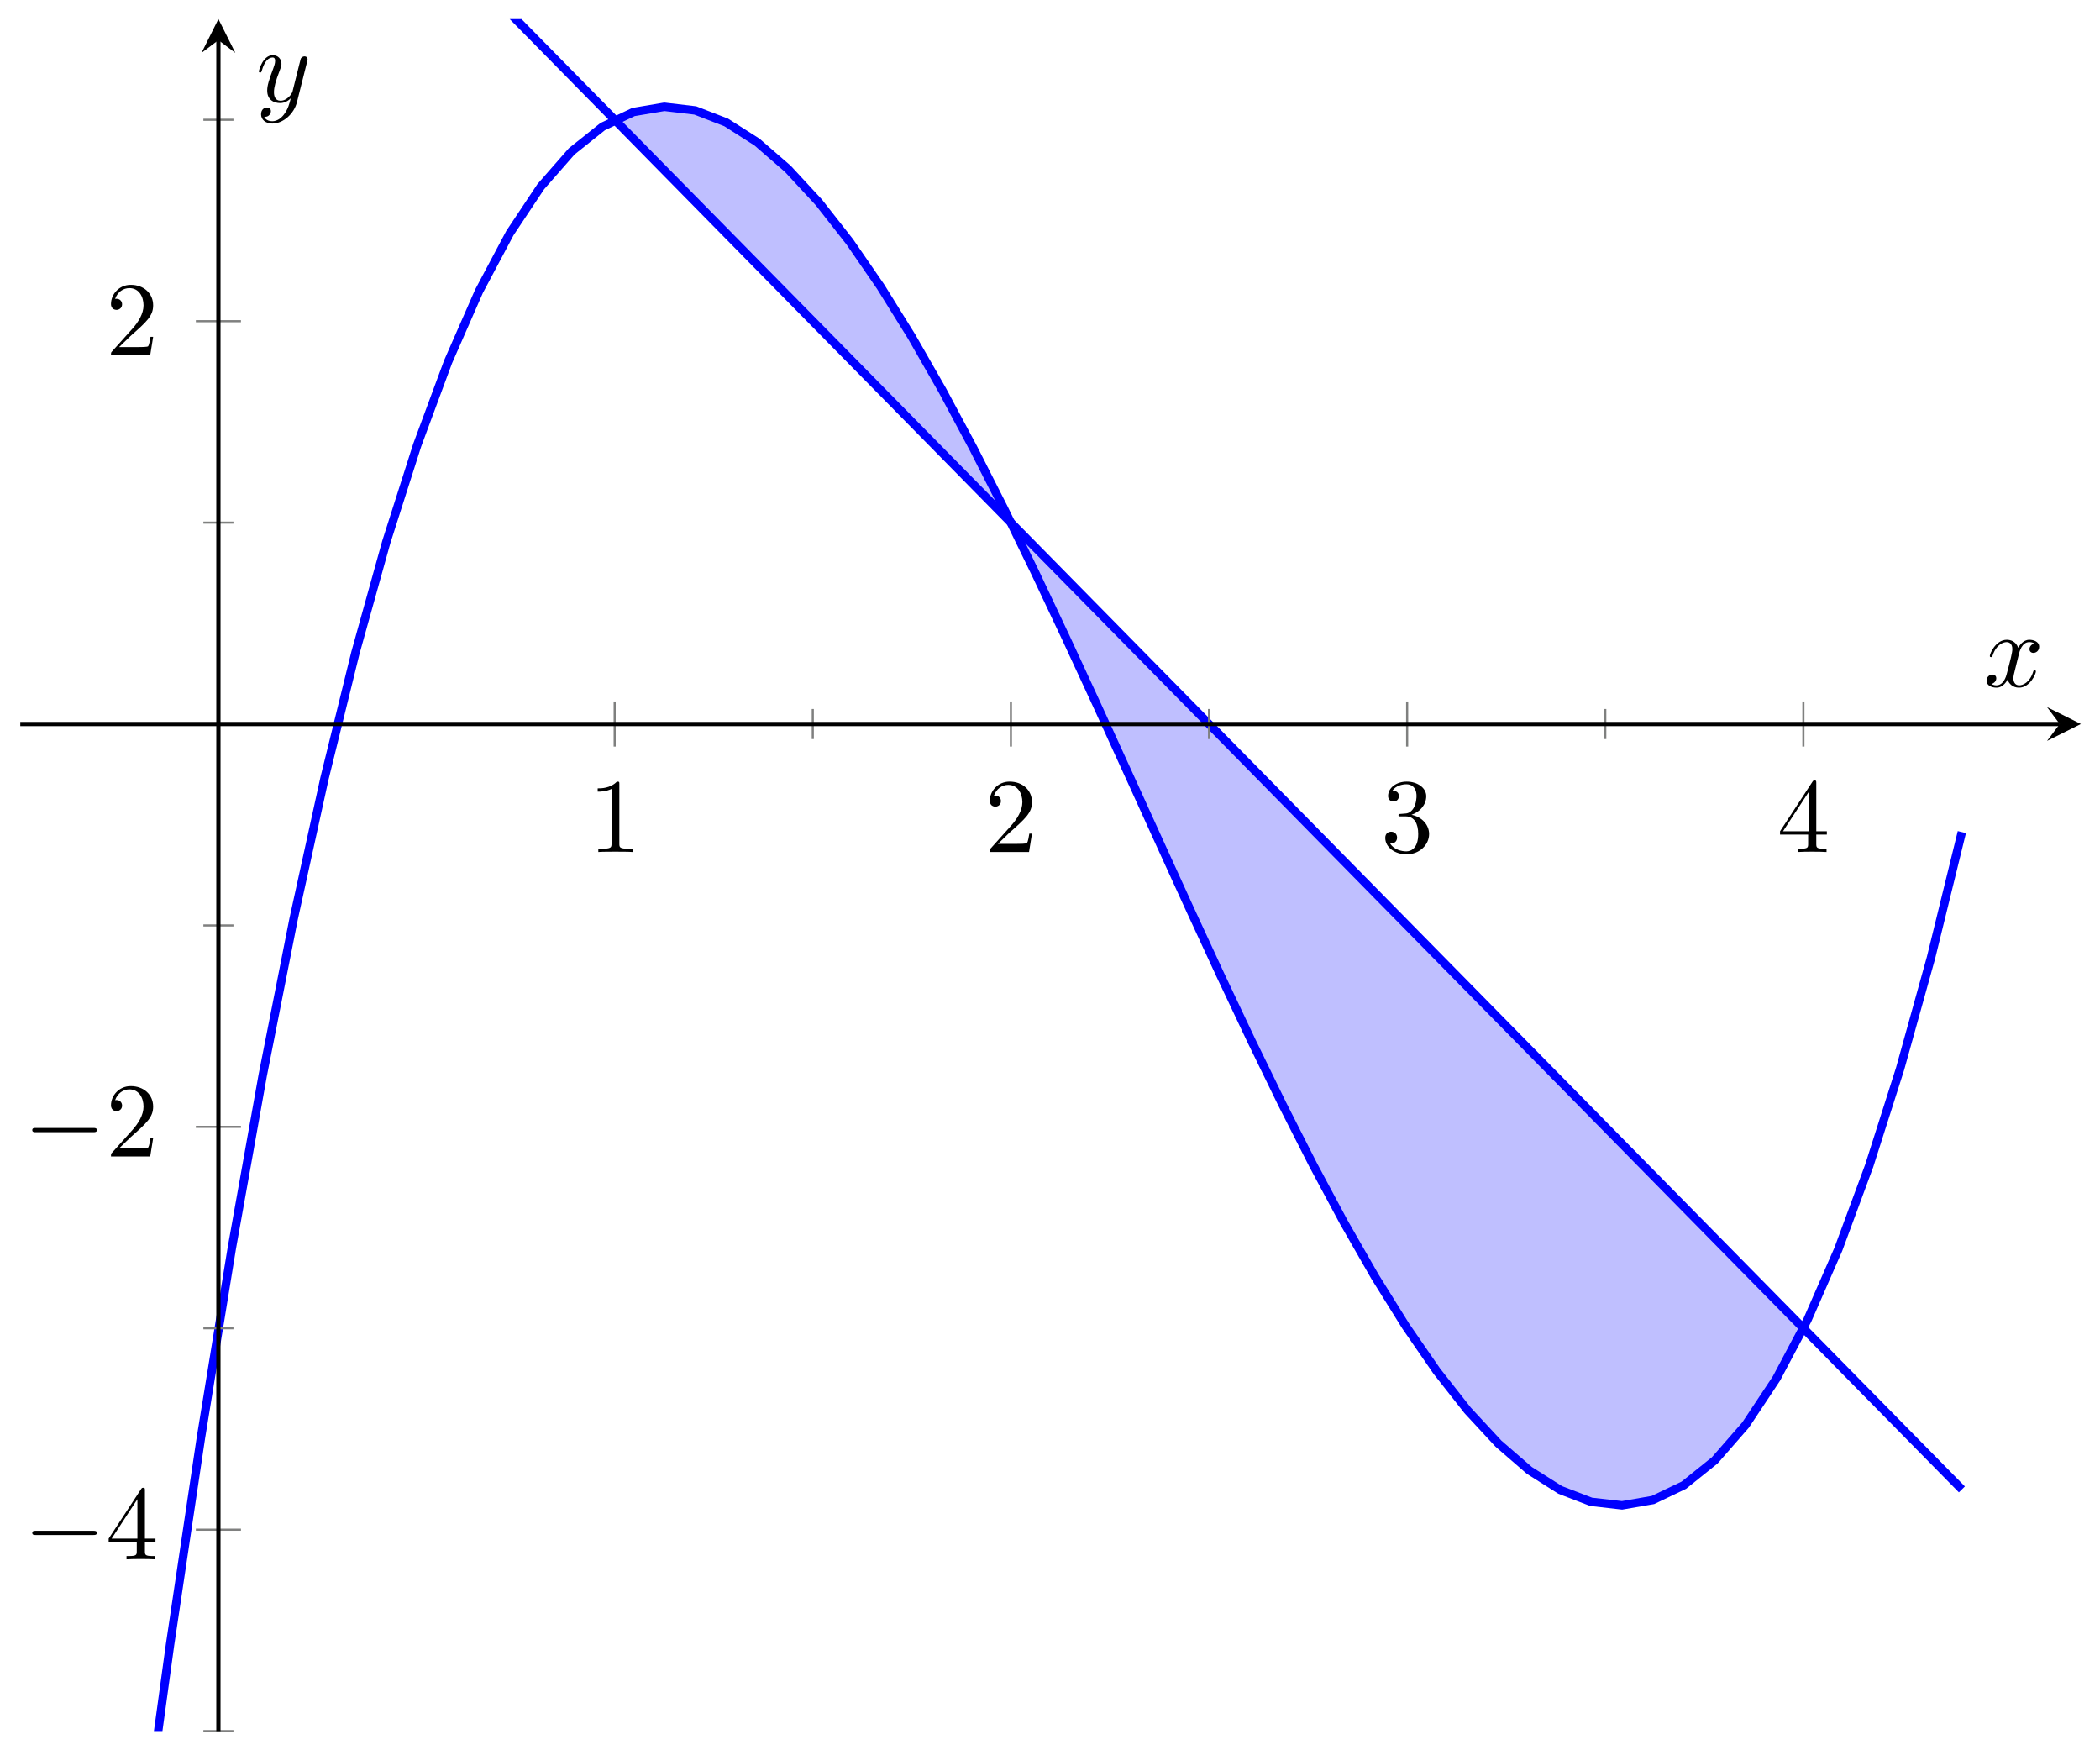
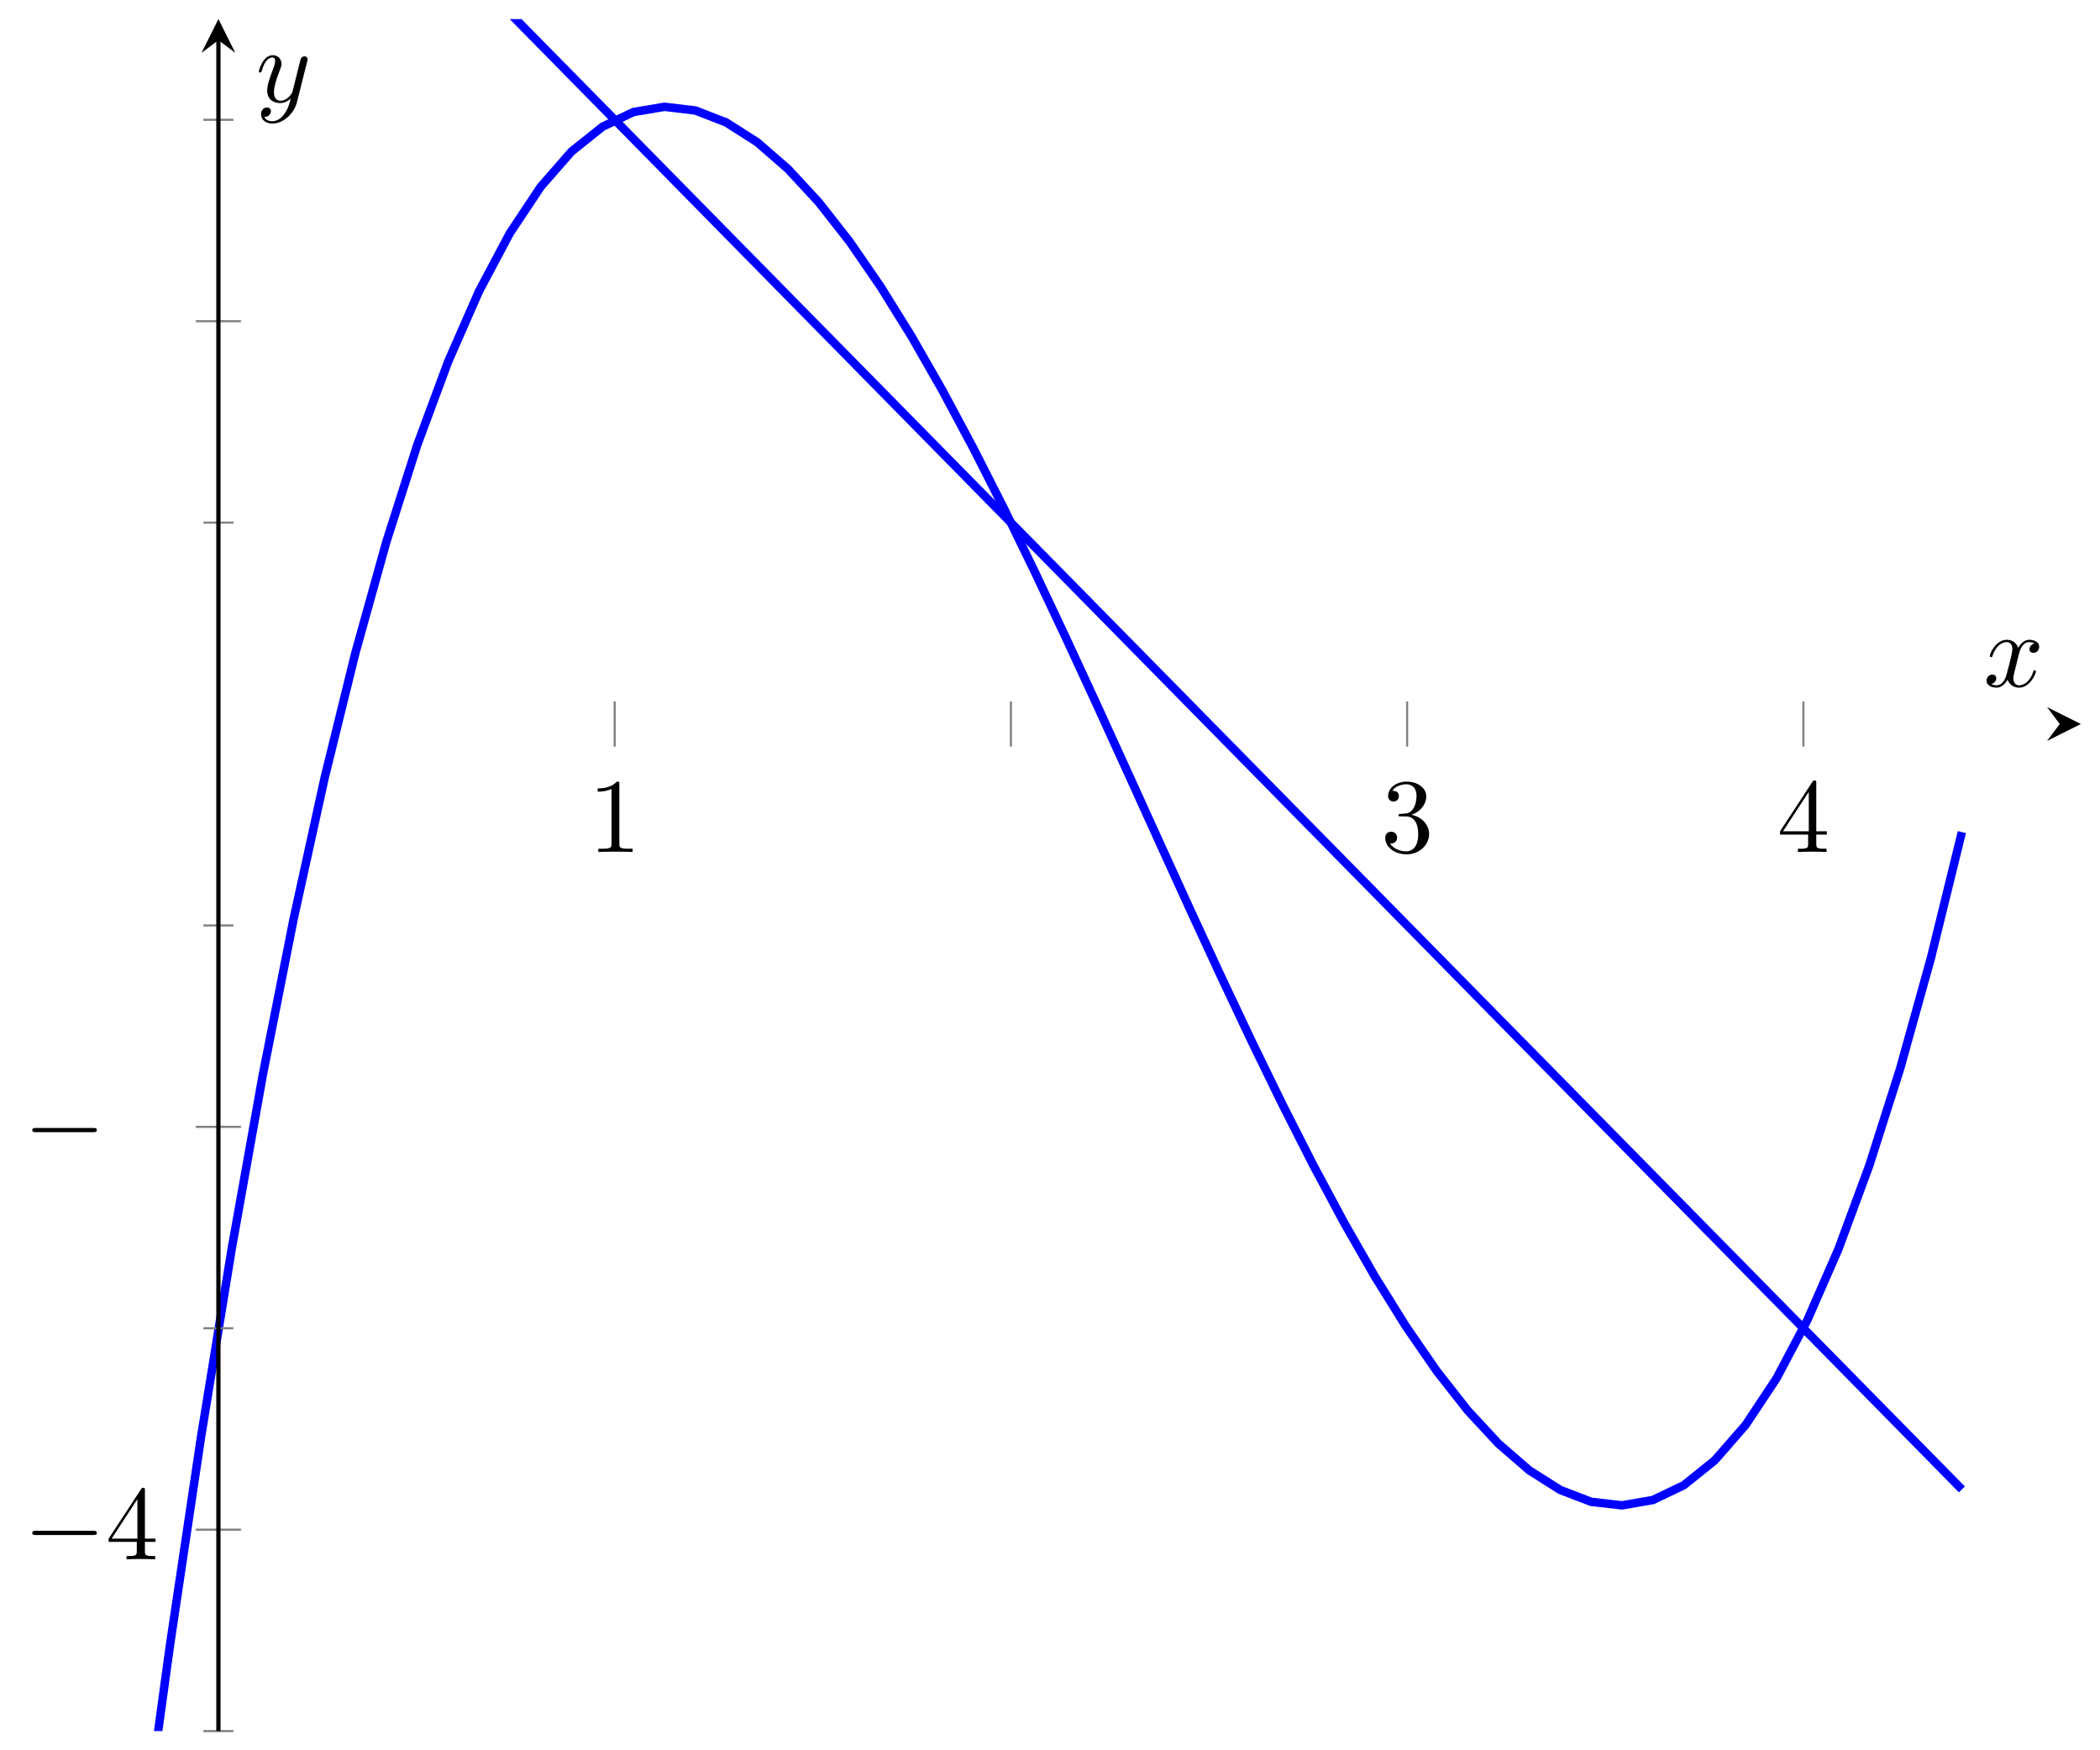
<svg xmlns="http://www.w3.org/2000/svg" xmlns:xlink="http://www.w3.org/1999/xlink" version="1.1" width="198" height="165" viewBox="0 0 198 165">
  <defs>
    <clipPath id="clip_1">
-       <path transform="matrix(1,0,0,-1,1.913,163.191)" d="M0 0H194.274V161.392H0Z" />
-     </clipPath>
+       </clipPath>
    <clipPath id="clip_2">
      <path transform="matrix(1,0,0,-1,1.913,163.191)" d="M0 0H194.274V161.392H0Z" />
    </clipPath>
    <path id="font_3_1" d="M.294 .64C.294 .664 .294 .666 .271 .666 .209 .602 .121 .602 .089 .602V.571C.109 .571 .168 .571 .22 .597V.079C.22 .043 .217 .031 .127 .031H.095V0C.13 .003 .217 .003 .257 .003 .297 .003 .384 .003 .419 0V.031H.387C.297 .031 .294 .042 .294 .079V.64Z" />
-     <path id="font_3_2" d="M.127 .077 .233 .18C.389 .318 .449 .372 .449 .472 .449 .586 .359 .666 .237 .666 .124 .666 .05 .574 .05 .485 .05 .429 .1 .429 .103 .429 .12 .429 .155 .441 .155 .482 .155 .508 .137 .534 .102 .534 .094 .534 .092 .534 .089 .533 .112 .598 .166 .635 .224 .635 .315 .635 .358 .554 .358 .472 .358 .392 .308 .313 .253 .251L.061 .037C.05 .026 .05 .024 .05 0H.421L.449 .174H.424C.419 .144 .412 .1 .402 .085 .395 .077 .329 .077 .307 .077H.127Z" />
    <path id="font_3_3" d="M.29 .352C.372 .379 .43 .449 .43 .528 .43 .61 .342 .666 .246 .666 .145 .666 .069 .606 .069 .53 .069 .497 .091 .478 .12 .478 .151 .478 .171 .5 .171 .529 .171 .579 .124 .579 .109 .579 .14 .628 .206 .641 .242 .641 .283 .641 .338 .619 .338 .529 .338 .517 .336 .459 .31 .415 .28 .367 .246 .364 .221 .363 .213 .362 .189 .36 .182 .36 .174 .359 .167 .358 .167 .348 .167 .337 .174 .337 .191 .337H.235C.317 .337 .354 .269 .354 .17 .354 .034 .285 .006 .241 .006 .198 .006 .123 .022 .088 .081 .123 .076 .154 .098 .154 .136 .154 .172 .127 .192 .098 .192 .074 .192 .042 .178 .042 .134 .042 .043 .135-.022 .244-.022 .366-.022 .457 .068 .457 .17 .457 .253 .394 .331 .29 .352Z" />
    <path id="font_3_4" d="M.294 .165V.078C.294 .042 .292 .031 .218 .031H.197V0C.238 .003 .29 .003 .332 .003 .374 .003 .427 .003 .468 0V.031H.447C.373 .031 .371 .042 .371 .078V.165H.471V.196H.371V.651C.371 .671 .371 .677 .355 .677 .346 .677 .343 .677 .335 .665L.028 .196V.165H.294M.3 .196H.056L.3 .569V.196Z" />
    <path id="font_4_1" d="M.659 .23C.676 .23 .694 .23 .694 .25 .694 .27 .676 .27 .659 .27H.118C.101 .27 .083 .27 .083 .25 .083 .23 .101 .23 .118 .23H.659Z" />
    <path id="font_5_1" d="M.334 .302C.34 .328 .363 .42 .433 .42 .438 .42 .462 .42 .483 .407 .455 .402 .435 .377 .435 .353 .435 .337 .446 .318 .473 .318 .495 .318 .527 .336 .527 .376 .527 .428 .468 .442 .434 .442 .376 .442 .341 .389 .329 .366 .304 .432 .25 .442 .221 .442 .117 .442 .06 .313 .06 .288 .06 .278 .07 .278 .072 .278 .08 .278 .083 .28 .085 .289 .119 .395 .185 .42 .219 .42 .238 .42 .273 .411 .273 .353 .273 .322 .256 .255 .219 .115 .203 .053 .168 .011 .124 .011 .118 .011 .095 .011 .074 .024 .099 .029 .121 .05 .121 .078 .121 .105 .099 .113 .084 .113 .054 .113 .029 .087 .029 .055 .029 .009 .079-.011 .123-.011 .189-.011 .225 .059 .228 .065 .24 .028 .276-.011 .336-.011 .439-.011 .496 .118 .496 .143 .496 .153 .487 .153 .484 .153 .475 .153 .473 .149 .471 .142 .438 .035 .37 .011 .338 .011 .299 .011 .283 .043 .283 .077 .283 .099 .289 .121 .3 .165L.334 .302Z" />
    <path id="font_5_2" d="M.486 .381C.49 .395 .49 .397 .49 .404 .49 .422 .476 .431 .461 .431 .451 .431 .435 .425 .426 .41 .424 .405 .416 .374 .412 .356 .405 .33 .398 .303 .392 .276L.347 .096C.343 .081 .3 .011 .234 .011 .183 .011 .172 .055 .172 .092 .172 .138 .189 .2 .223 .288 .239 .329 .243 .34 .243 .36 .243 .405 .211 .442 .161 .442 .066 .442 .029 .297 .029 .288 .029 .278 .039 .278 .041 .278 .051 .278 .052 .28 .057 .296 .084 .39 .124 .42 .158 .42 .166 .42 .183 .42 .183 .388 .183 .363 .173 .337 .166 .318 .126 .212 .108 .155 .108 .108 .108 .019 .171-.011 .23-.011 .269-.011 .303 .006 .331 .034 .318-.018 .306-.067 .266-.12 .24-.154 .202-.183 .156-.183 .142-.183 .097-.18 .08-.141 .096-.141 .109-.141 .123-.129 .133-.12 .143-.107 .143-.088 .143-.057 .116-.053 .106-.053 .083-.053 .05-.069 .05-.118 .05-.168 .094-.205 .156-.205 .259-.205 .362-.114 .39-.001L.486 .381Z" />
  </defs>
  <g clip-path="url(#clip_1)">
    <path transform="matrix(1,0,0,-1,1.913,163.191)" d="M56.041 151.789 57.813 152.63 60.726 153.122 63.639 152.778 66.551 151.651 69.464 149.796 72.377 147.267 75.29 144.116 78.203 140.4 81.115 136.17 84.028 131.482 86.941 126.39 89.854 120.947 92.767 115.208 95.679 109.226 98.592 103.055 101.505 96.75 104.418 90.364 107.331 83.951 110.243 77.566 113.156 71.262 116.069 65.094 118.982 59.114 121.895 53.379 124.807 47.94 127.72 42.853 130.633 38.171 133.546 33.948 136.459 30.239 139.371 27.097 142.284 24.575 145.197 22.73 148.11 21.613 151.023 21.28 153.935 21.785 156.848 23.179 159.761 25.52 162.674 28.859 165.587 33.252 168.122 38.039 168.12 37.976 162.517 43.671 155.668 50.633 148.819 57.595 141.969 64.557 135.12 71.519 128.27 78.481 121.421 85.443 114.572 92.405 107.722 99.367 100.873 106.329 94.023 113.291 87.174 120.253 80.325 127.215 73.475 134.177 66.626 141.139 59.777 148.101 56.04 151.899Z" fill="#8080ff" fill-opacity=".5" />
  </g>
  <g clip-path="url(#clip_2)">
    <path transform="matrix(1,0,0,-1,1.913,163.191)" stroke-width=".797" stroke-linecap="butt" stroke-miterlimit="10" stroke-linejoin="miter" fill="none" stroke="#0000ff" d="M11.208-13.063 14.121 8.155 17.034 27.674 19.947 45.545 22.859 61.825 25.772 76.566 28.685 89.823 31.598 101.65 34.511 112.1 37.423 121.228 40.336 129.087 43.249 135.732 46.162 141.216 49.075 145.594 51.987 148.92 54.9 151.247 57.813 152.63 60.726 153.122 63.639 152.778 66.551 151.651 69.464 149.796 72.377 147.267 75.29 144.116 78.203 140.4 81.115 136.17 84.028 131.482 86.941 126.39 89.854 120.947 92.767 115.208 95.679 109.226 98.592 103.055 101.505 96.75 104.418 90.364 107.331 83.951 110.243 77.566 113.156 71.262 116.069 65.094 118.982 59.114 121.895 53.379 124.807 47.94 127.72 42.853 130.633 38.171 133.546 33.948 136.459 30.239 139.371 27.097 142.284 24.575 145.197 22.73 148.11 21.613 151.023 21.28 153.935 21.785 156.848 23.179 159.761 25.52 162.674 28.859 165.587 33.252 168.499 38.752 171.412 45.412 174.325 53.289 177.238 62.434 180.151 72.902 183.063 84.749" />
    <path transform="matrix(1,0,0,-1,1.913,163.191)" stroke-width=".797" stroke-linecap="butt" stroke-miterlimit="10" stroke-linejoin="miter" fill="none" stroke="#0000ff" d="M18.68 189.873 25.53 182.911 32.379 175.949 39.228 168.987 46.078 162.025 52.927 155.063 59.777 148.101 66.626 141.139 73.475 134.177 80.325 127.215 87.174 120.253 94.023 113.291 100.873 106.329 107.722 99.367 114.572 92.405 121.421 85.443 128.27 78.481 135.12 71.519 141.969 64.557 148.819 57.595 155.668 50.633 162.517 43.671 169.367 36.709 176.216 29.747 183.066 22.785" />
  </g>
  <use data-text="1" xlink:href="#font_3_1" transform="matrix(9.963,0,0,-9.963,55.466,80.319)" />
  <use data-text="2" xlink:href="#font_3_2" transform="matrix(9.963,0,0,-9.963,92.828,80.319)" />
  <use data-text="3" xlink:href="#font_3_3" transform="matrix(9.963,0,0,-9.963,130.191,80.319)" />
  <use data-text="4" xlink:href="#font_3_4" transform="matrix(9.963,0,0,-9.963,167.553,80.319)" />
  <use data-text="−" xlink:href="#font_4_1" transform="matrix(9.963,0,0,-9.963,2.217,146.999)" />
  <use data-text="4" xlink:href="#font_3_4" transform="matrix(9.963,0,0,-9.963,9.967,146.999)" />
  <use data-text="−" xlink:href="#font_4_1" transform="matrix(9.963,0,0,-9.963,2.217,109.023)" />
  <use data-text="2" xlink:href="#font_3_2" transform="matrix(9.963,0,0,-9.963,9.967,109.023)" />
  <use data-text="2" xlink:href="#font_3_2" transform="matrix(9.963,0,0,-9.963,9.967,33.487)" />
  <use data-text="x" xlink:href="#font_5_1" transform="matrix(9.963,0,0,-9.963,187.015,64.716)" />
  <use data-text="y" xlink:href="#font_5_2" transform="matrix(9.963,0,0,-9.963,24.117,9.606)" />
-   <path transform="matrix(1,0,0,-1,1.913,163.191)" stroke-width=".199" stroke-linecap="butt" stroke-miterlimit="10" stroke-linejoin="miter" fill="none" stroke="#7f807f" d="M74.721 93.519V96.354M112.081 93.519V96.354M149.442 93.519V96.354" />
  <path transform="matrix(1,0,0,-1,1.913,163.191)" stroke-width=".199" stroke-linecap="butt" stroke-miterlimit="10" stroke-linejoin="miter" fill="none" stroke="#7f807f" d="M56.041 92.81V97.062M93.401 92.81V97.062M130.761 92.81V97.062M168.122 92.81V97.062" />
  <path transform="matrix(1,0,0,-1,1.913,163.191)" stroke-width=".199" stroke-linecap="butt" stroke-miterlimit="10" stroke-linejoin="miter" fill="none" stroke="#7f807f" d="M17.263 0H20.098M17.263 37.975H20.098M17.263 75.949H20.098M17.263 113.924H20.098M17.263 151.898H20.098" />
  <path transform="matrix(1,0,0,-1,1.913,163.191)" stroke-width=".199" stroke-linecap="butt" stroke-miterlimit="10" stroke-linejoin="miter" fill="none" stroke="#7f807f" d="M16.554 18.987H20.806M16.554 56.962H20.806M16.554 132.911H20.806" />
-   <path transform="matrix(1,0,0,-1,1.913,163.191)" stroke-width=".399" stroke-linecap="butt" stroke-miterlimit="10" stroke-linejoin="miter" fill="none" stroke="#000000" d="M0 94.936H192.281" />
  <path transform="matrix(1,0,0,-1,194.204,68.253)" d="M1.993 0-1.196 1.594 0 0-1.196-1.594" />
  <path transform="matrix(1,0,0,-1,1.913,163.191)" stroke-width=".399" stroke-linecap="butt" stroke-miterlimit="10" stroke-linejoin="miter" fill="none" stroke="#000000" d="M18.68 0V159.399" />
  <path transform="matrix(0,-1,-1,-0,20.594,3.788)" d="M1.993 0-1.196 1.594 0 0-1.196-1.594" />
</svg>